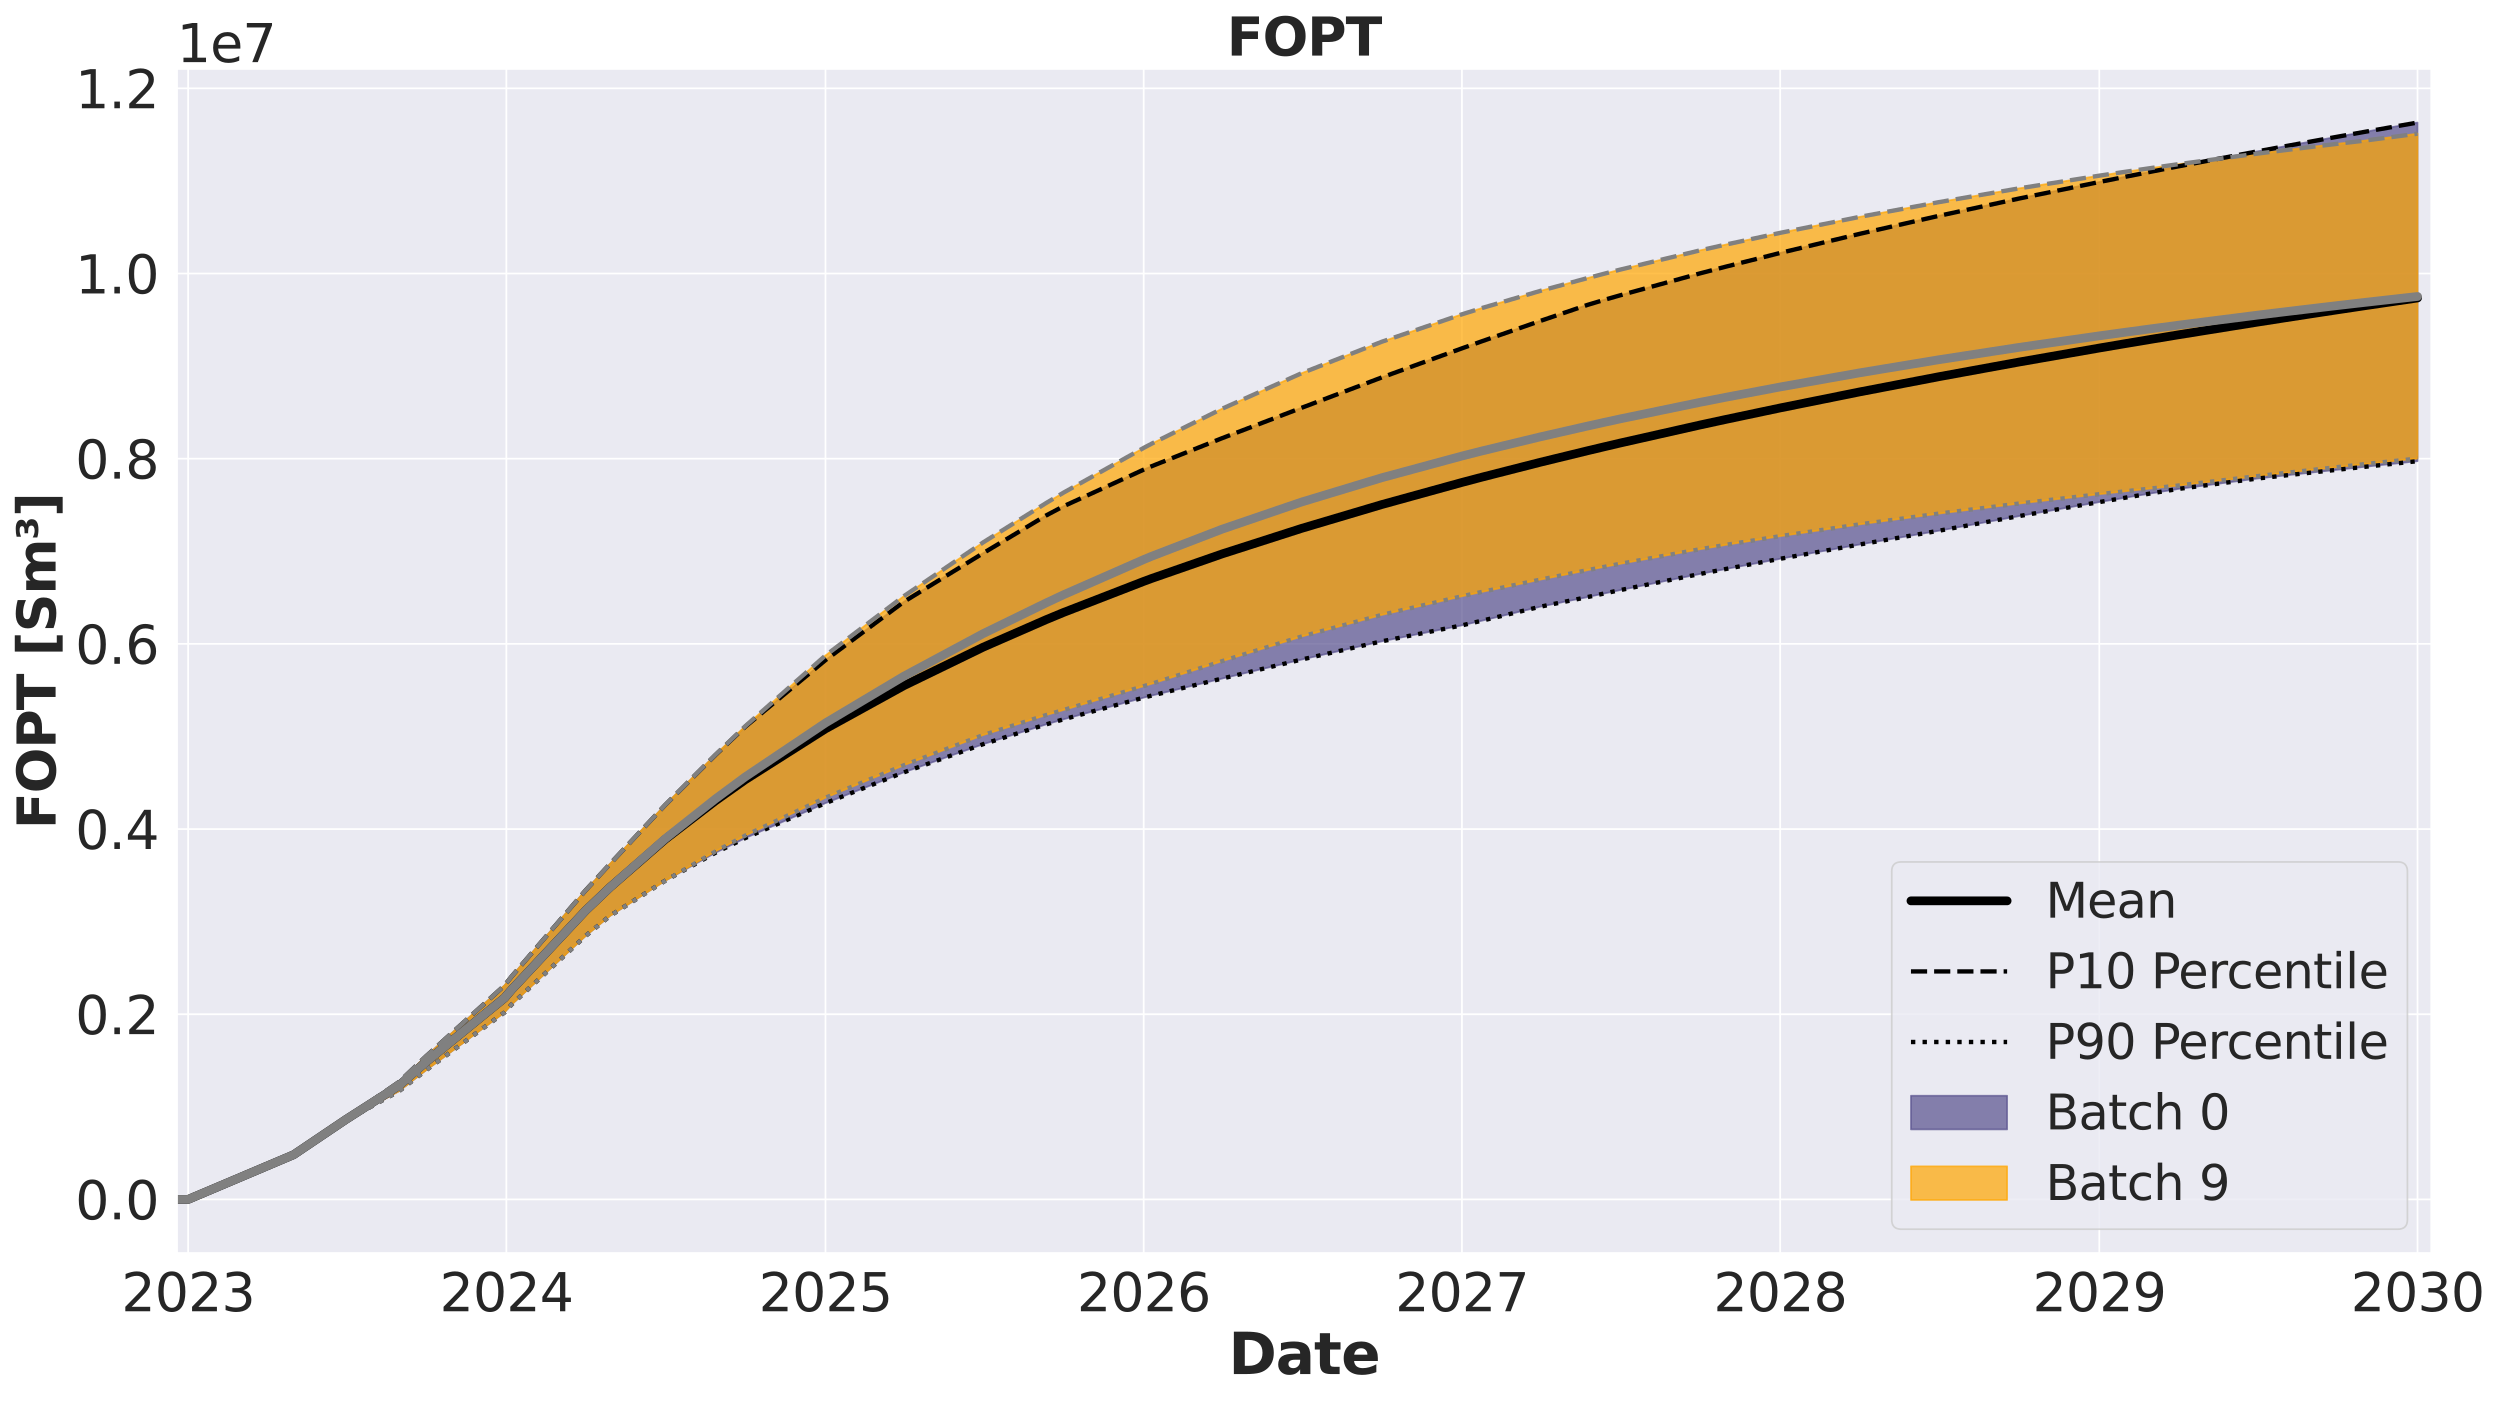
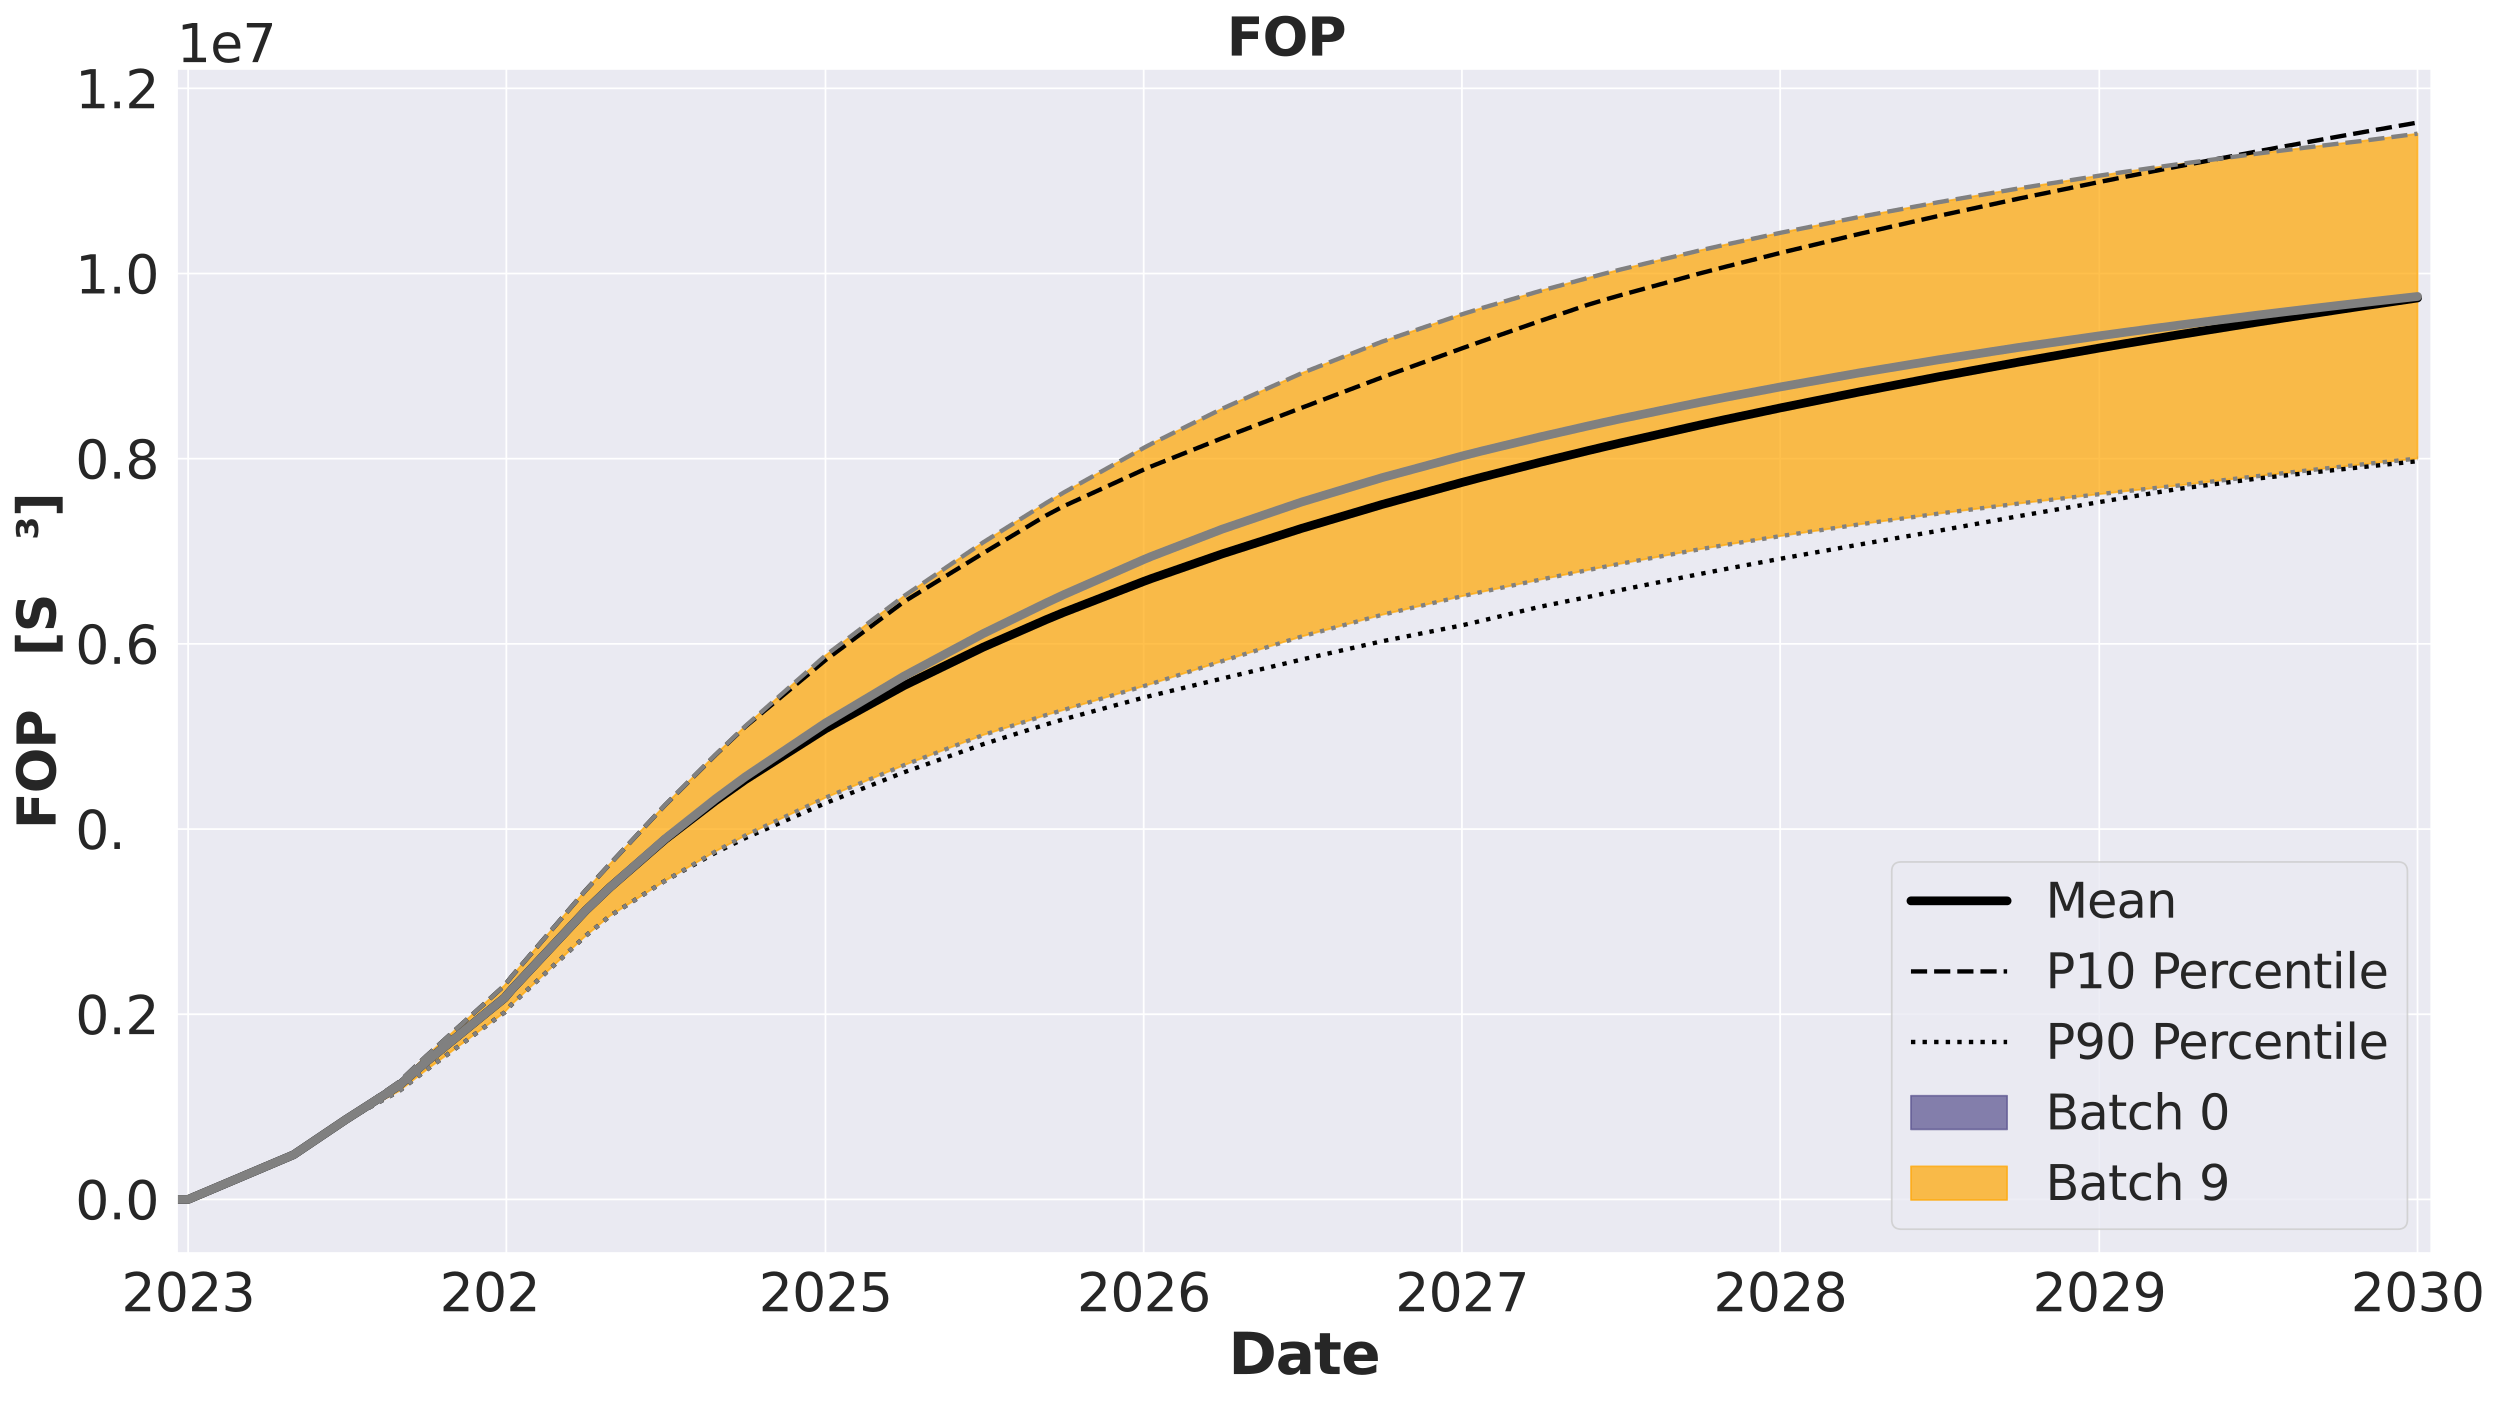
<svg xmlns="http://www.w3.org/2000/svg" xmlns:xlink="http://www.w3.org/1999/xlink" width="1143.905pt" height="641.331pt" viewBox="0 0 1143.905 641.331" version="1.1">
  <defs>
    <style type="text/css">*{stroke-linejoin: round; stroke-linecap: butt}</style>
  </defs>
  <g id="figure_1">
    <g id="patch_1">
-       <path d="M 0 641.331  L 1143.905 641.331  L 1143.905 0  L 0 0  z " style="fill: #ffffff" />
-     </g>
+       </g>
    <g id="axes_1">
      <g id="patch_2">
        <path d="M 80.895 573.44  L 1112.548 573.44  L 1112.548 31.436  L 80.895 31.436  z " style="fill: #eaeaf2" />
      </g>
      <g id="matplotlib.axis_1">
        <g id="xtick_1">
          <g id="line2d_1">
            <path d="M 86.081 573.44  L 86.081 31.436  " clip-path="url(#p0baa331711)" style="fill: none; stroke: #ffffff; stroke-width: 0.8; stroke-linecap: round" />
          </g>
          <g id="text_1">
            <g style="fill: #262626" transform="translate(55.541 599.976) scale(0.24 -0.24)">
              <defs>
                <path id="DejaVuSans-32" d="M 1228 531  L 3431 531  L 3431 0  L 469 0  L 469 531  Q 828 903 1448 1529  Q 2069 2156 2228 2338  Q 2531 2678 2651 2914  Q 2772 3150 2772 3378  Q 2772 3750 2511 3984  Q 2250 4219 1831 4219  Q 1534 4219 1204 4116  Q 875 4013 500 3803  L 500 4441  Q 881 4594 1212 4672  Q 1544 4750 1819 4750  Q 2544 4750 2975 4387  Q 3406 4025 3406 3419  Q 3406 3131 3298 2873  Q 3191 2616 2906 2266  Q 2828 2175 2409 1742  Q 1991 1309 1228 531  z " transform="scale(0.016)" />
                <path id="DejaVuSans-30" d="M 2034 4250  Q 1547 4250 1301 3770  Q 1056 3291 1056 2328  Q 1056 1369 1301 889  Q 1547 409 2034 409  Q 2525 409 2770 889  Q 3016 1369 3016 2328  Q 3016 3291 2770 3770  Q 2525 4250 2034 4250  z M 2034 4750  Q 2819 4750 3233 4129  Q 3647 3509 3647 2328  Q 3647 1150 3233 529  Q 2819 -91 2034 -91  Q 1250 -91 836 529  Q 422 1150 422 2328  Q 422 3509 836 4129  Q 1250 4750 2034 4750  z " transform="scale(0.016)" />
                <path id="DejaVuSans-33" d="M 2597 2516  Q 3050 2419 3304 2112  Q 3559 1806 3559 1356  Q 3559 666 3084 287  Q 2609 -91 1734 -91  Q 1441 -91 1130 -33  Q 819 25 488 141  L 488 750  Q 750 597 1062 519  Q 1375 441 1716 441  Q 2309 441 2620 675  Q 2931 909 2931 1356  Q 2931 1769 2642 2001  Q 2353 2234 1838 2234  L 1294 2234  L 1294 2753  L 1863 2753  Q 2328 2753 2575 2939  Q 2822 3125 2822 3475  Q 2822 3834 2567 4026  Q 2313 4219 1838 4219  Q 1578 4219 1281 4162  Q 984 4106 628 3988  L 628 4550  Q 988 4650 1302 4700  Q 1616 4750 1894 4750  Q 2613 4750 3031 4423  Q 3450 4097 3450 3541  Q 3450 3153 3228 2886  Q 3006 2619 2597 2516  z " transform="scale(0.016)" />
              </defs>
              <use xlink:href="#DejaVuSans-32" />
              <use xlink:href="#DejaVuSans-30" transform="translate(63.623 0)" />
              <use xlink:href="#DejaVuSans-32" transform="translate(127.246 0)" />
              <use xlink:href="#DejaVuSans-33" transform="translate(190.869 0)" />
            </g>
          </g>
        </g>
        <g id="xtick_2">
          <g id="line2d_2">
            <path d="M 231.693 573.44  L 231.693 31.436  " clip-path="url(#p0baa331711)" style="fill: none; stroke: #ffffff; stroke-width: 0.8; stroke-linecap: round" />
          </g>
          <g id="text_2">
            <g style="fill: #262626" transform="translate(201.153 599.976) scale(0.24 -0.24)">
              <defs>
-                 <path id="DejaVuSans-34" d="M 2419 4116  L 825 1625  L 2419 1625  L 2419 4116  z M 2253 4666  L 3047 4666  L 3047 1625  L 3713 1625  L 3713 1100  L 3047 1100  L 3047 0  L 2419 0  L 2419 1100  L 313 1100  L 313 1709  L 2253 4666  z " transform="scale(0.016)" />
-               </defs>
+                 </defs>
              <use xlink:href="#DejaVuSans-32" />
              <use xlink:href="#DejaVuSans-30" transform="translate(63.623 0)" />
              <use xlink:href="#DejaVuSans-32" transform="translate(127.246 0)" />
              <use xlink:href="#DejaVuSans-34" transform="translate(190.869 0)" />
            </g>
          </g>
        </g>
        <g id="xtick_3">
          <g id="line2d_3">
            <path d="M 377.705 573.44  L 377.705 31.436  " clip-path="url(#p0baa331711)" style="fill: none; stroke: #ffffff; stroke-width: 0.8; stroke-linecap: round" />
          </g>
          <g id="text_3">
            <g style="fill: #262626" transform="translate(347.165 599.976) scale(0.24 -0.24)">
              <defs>
                <path id="DejaVuSans-35" d="M 691 4666  L 3169 4666  L 3169 4134  L 1269 4134  L 1269 2991  Q 1406 3038 1543 3061  Q 1681 3084 1819 3084  Q 2600 3084 3056 2656  Q 3513 2228 3513 1497  Q 3513 744 3044 326  Q 2575 -91 1722 -91  Q 1428 -91 1123 -41  Q 819 9 494 109  L 494 744  Q 775 591 1075 516  Q 1375 441 1709 441  Q 2250 441 2565 725  Q 2881 1009 2881 1497  Q 2881 1984 2565 2268  Q 2250 2553 1709 2553  Q 1456 2553 1204 2497  Q 953 2441 691 2322  L 691 4666  z " transform="scale(0.016)" />
              </defs>
              <use xlink:href="#DejaVuSans-32" />
              <use xlink:href="#DejaVuSans-30" transform="translate(63.623 0)" />
              <use xlink:href="#DejaVuSans-32" transform="translate(127.246 0)" />
              <use xlink:href="#DejaVuSans-35" transform="translate(190.869 0)" />
            </g>
          </g>
        </g>
        <g id="xtick_4">
          <g id="line2d_4">
            <path d="M 523.317 573.44  L 523.317 31.436  " clip-path="url(#p0baa331711)" style="fill: none; stroke: #ffffff; stroke-width: 0.8; stroke-linecap: round" />
          </g>
          <g id="text_4">
            <g style="fill: #262626" transform="translate(492.777 599.976) scale(0.24 -0.24)">
              <defs>
                <path id="DejaVuSans-36" d="M 2113 2584  Q 1688 2584 1439 2293  Q 1191 2003 1191 1497  Q 1191 994 1439 701  Q 1688 409 2113 409  Q 2538 409 2786 701  Q 3034 994 3034 1497  Q 3034 2003 2786 2293  Q 2538 2584 2113 2584  z M 3366 4563  L 3366 3988  Q 3128 4100 2886 4159  Q 2644 4219 2406 4219  Q 1781 4219 1451 3797  Q 1122 3375 1075 2522  Q 1259 2794 1537 2939  Q 1816 3084 2150 3084  Q 2853 3084 3261 2657  Q 3669 2231 3669 1497  Q 3669 778 3244 343  Q 2819 -91 2113 -91  Q 1303 -91 875 529  Q 447 1150 447 2328  Q 447 3434 972 4092  Q 1497 4750 2381 4750  Q 2619 4750 2861 4703  Q 3103 4656 3366 4563  z " transform="scale(0.016)" />
              </defs>
              <use xlink:href="#DejaVuSans-32" />
              <use xlink:href="#DejaVuSans-30" transform="translate(63.623 0)" />
              <use xlink:href="#DejaVuSans-32" transform="translate(127.246 0)" />
              <use xlink:href="#DejaVuSans-36" transform="translate(190.869 0)" />
            </g>
          </g>
        </g>
        <g id="xtick_5">
          <g id="line2d_5">
            <path d="M 668.929 573.44  L 668.929 31.436  " clip-path="url(#p0baa331711)" style="fill: none; stroke: #ffffff; stroke-width: 0.8; stroke-linecap: round" />
          </g>
          <g id="text_5">
            <g style="fill: #262626" transform="translate(638.389 599.976) scale(0.24 -0.24)">
              <defs>
                <path id="DejaVuSans-37" d="M 525 4666  L 3525 4666  L 3525 4397  L 1831 0  L 1172 0  L 2766 4134  L 525 4134  L 525 4666  z " transform="scale(0.016)" />
              </defs>
              <use xlink:href="#DejaVuSans-32" />
              <use xlink:href="#DejaVuSans-30" transform="translate(63.623 0)" />
              <use xlink:href="#DejaVuSans-32" transform="translate(127.246 0)" />
              <use xlink:href="#DejaVuSans-37" transform="translate(190.869 0)" />
            </g>
          </g>
        </g>
        <g id="xtick_6">
          <g id="line2d_6">
            <path d="M 814.541 573.44  L 814.541 31.436  " clip-path="url(#p0baa331711)" style="fill: none; stroke: #ffffff; stroke-width: 0.8; stroke-linecap: round" />
          </g>
          <g id="text_6">
            <g style="fill: #262626" transform="translate(784.001 599.976) scale(0.24 -0.24)">
              <defs>
                <path id="DejaVuSans-38" d="M 2034 2216  Q 1584 2216 1326 1975  Q 1069 1734 1069 1313  Q 1069 891 1326 650  Q 1584 409 2034 409  Q 2484 409 2743 651  Q 3003 894 3003 1313  Q 3003 1734 2745 1975  Q 2488 2216 2034 2216  z M 1403 2484  Q 997 2584 770 2862  Q 544 3141 544 3541  Q 544 4100 942 4425  Q 1341 4750 2034 4750  Q 2731 4750 3128 4425  Q 3525 4100 3525 3541  Q 3525 3141 3298 2862  Q 3072 2584 2669 2484  Q 3125 2378 3379 2068  Q 3634 1759 3634 1313  Q 3634 634 3220 271  Q 2806 -91 2034 -91  Q 1263 -91 848 271  Q 434 634 434 1313  Q 434 1759 690 2068  Q 947 2378 1403 2484  z M 1172 3481  Q 1172 3119 1398 2916  Q 1625 2713 2034 2713  Q 2441 2713 2670 2916  Q 2900 3119 2900 3481  Q 2900 3844 2670 4047  Q 2441 4250 2034 4250  Q 1625 4250 1398 4047  Q 1172 3844 1172 3481  z " transform="scale(0.016)" />
              </defs>
              <use xlink:href="#DejaVuSans-32" />
              <use xlink:href="#DejaVuSans-30" transform="translate(63.623 0)" />
              <use xlink:href="#DejaVuSans-32" transform="translate(127.246 0)" />
              <use xlink:href="#DejaVuSans-38" transform="translate(190.869 0)" />
            </g>
          </g>
        </g>
        <g id="xtick_7">
          <g id="line2d_7">
            <path d="M 960.553 573.44  L 960.553 31.436  " clip-path="url(#p0baa331711)" style="fill: none; stroke: #ffffff; stroke-width: 0.8; stroke-linecap: round" />
          </g>
          <g id="text_7">
            <g style="fill: #262626" transform="translate(930.013 599.976) scale(0.24 -0.24)">
              <defs>
                <path id="DejaVuSans-39" d="M 703 97  L 703 672  Q 941 559 1184 500  Q 1428 441 1663 441  Q 2288 441 2617 861  Q 2947 1281 2994 2138  Q 2813 1869 2534 1725  Q 2256 1581 1919 1581  Q 1219 1581 811 2004  Q 403 2428 403 3163  Q 403 3881 828 4315  Q 1253 4750 1959 4750  Q 2769 4750 3195 4129  Q 3622 3509 3622 2328  Q 3622 1225 3098 567  Q 2575 -91 1691 -91  Q 1453 -91 1209 -44  Q 966 3 703 97  z M 1959 2075  Q 2384 2075 2632 2365  Q 2881 2656 2881 3163  Q 2881 3666 2632 3958  Q 2384 4250 1959 4250  Q 1534 4250 1286 3958  Q 1038 3666 1038 3163  Q 1038 2656 1286 2365  Q 1534 2075 1959 2075  z " transform="scale(0.016)" />
              </defs>
              <use xlink:href="#DejaVuSans-32" />
              <use xlink:href="#DejaVuSans-30" transform="translate(63.623 0)" />
              <use xlink:href="#DejaVuSans-32" transform="translate(127.246 0)" />
              <use xlink:href="#DejaVuSans-39" transform="translate(190.869 0)" />
            </g>
          </g>
        </g>
        <g id="xtick_8">
          <g id="line2d_8">
            <path d="M 1106.165 573.44  L 1106.165 31.436  " clip-path="url(#p0baa331711)" style="fill: none; stroke: #ffffff; stroke-width: 0.8; stroke-linecap: round" />
          </g>
          <g id="text_8">
            <g style="fill: #262626" transform="translate(1075.625 599.976) scale(0.24 -0.24)">
              <use xlink:href="#DejaVuSans-32" />
              <use xlink:href="#DejaVuSans-30" transform="translate(63.623 0)" />
              <use xlink:href="#DejaVuSans-33" transform="translate(127.246 0)" />
              <use xlink:href="#DejaVuSans-30" transform="translate(190.869 0)" />
            </g>
          </g>
        </g>
        <g id="text_9">
          <g style="fill: #262626" transform="translate(562.125 628.724) scale(0.26 -0.26)">
            <defs>
              <path id="DejaVuSans-Bold-44" d="M 1791 3756  L 1791 909  L 2222 909  Q 2959 909 3348 1275  Q 3738 1641 3738 2338  Q 3738 3031 3350 3393  Q 2963 3756 2222 3756  L 1791 3756  z M 588 4666  L 1856 4666  Q 2919 4666 3439 4514  Q 3959 4363 4331 4000  Q 4659 3684 4818 3271  Q 4978 2859 4978 2338  Q 4978 1809 4818 1395  Q 4659 981 4331 666  Q 3956 303 3431 151  Q 2906 0 1856 0  L 588 0  L 588 4666  z " transform="scale(0.016)" />
              <path id="DejaVuSans-Bold-61" d="M 2106 1575  Q 1756 1575 1579 1456  Q 1403 1338 1403 1106  Q 1403 894 1545 773  Q 1688 653 1941 653  Q 2256 653 2472 879  Q 2688 1106 2688 1447  L 2688 1575  L 2106 1575  z M 3816 1997  L 3816 0  L 2688 0  L 2688 519  Q 2463 200 2181 54  Q 1900 -91 1497 -91  Q 953 -91 614 226  Q 275 544 275 1050  Q 275 1666 698 1953  Q 1122 2241 2028 2241  L 2688 2241  L 2688 2328  Q 2688 2594 2478 2717  Q 2269 2841 1825 2841  Q 1466 2841 1156 2769  Q 847 2697 581 2553  L 581 3406  Q 941 3494 1303 3539  Q 1666 3584 2028 3584  Q 2975 3584 3395 3211  Q 3816 2838 3816 1997  z " transform="scale(0.016)" />
              <path id="DejaVuSans-Bold-74" d="M 1759 4494  L 1759 3500  L 2913 3500  L 2913 2700  L 1759 2700  L 1759 1216  Q 1759 972 1856 886  Q 1953 800 2241 800  L 2816 800  L 2816 0  L 1856 0  Q 1194 0 917 276  Q 641 553 641 1216  L 641 2700  L 84 2700  L 84 3500  L 641 3500  L 641 4494  L 1759 4494  z " transform="scale(0.016)" />
              <path id="DejaVuSans-Bold-65" d="M 4031 1759  L 4031 1441  L 1416 1441  Q 1456 1047 1700 850  Q 1944 653 2381 653  Q 2734 653 3104 758  Q 3475 863 3866 1075  L 3866 213  Q 3469 63 3072 -14  Q 2675 -91 2278 -91  Q 1328 -91 801 392  Q 275 875 275 1747  Q 275 2603 792 3093  Q 1309 3584 2216 3584  Q 3041 3584 3536 3087  Q 4031 2591 4031 1759  z M 2881 2131  Q 2881 2450 2695 2645  Q 2509 2841 2209 2841  Q 1884 2841 1681 2658  Q 1478 2475 1428 2131  L 2881 2131  z " transform="scale(0.016)" />
            </defs>
            <use xlink:href="#DejaVuSans-Bold-44" />
            <use xlink:href="#DejaVuSans-Bold-61" transform="translate(83.008 0)" />
            <use xlink:href="#DejaVuSans-Bold-74" transform="translate(150.488 0)" />
            <use xlink:href="#DejaVuSans-Bold-65" transform="translate(198.291 0)" />
          </g>
        </g>
      </g>
      <g id="matplotlib.axis_2">
        <g id="ytick_1">
          <g id="line2d_9">
            <path d="M 80.895 548.804  L 1112.548 548.804  " clip-path="url(#p0baa331711)" style="fill: none; stroke: #ffffff; stroke-width: 0.8; stroke-linecap: round" />
          </g>
          <g id="text_10">
            <g style="fill: #262626" transform="translate(34.428 557.922) scale(0.24 -0.24)">
              <defs>
                <path id="DejaVuSans-2e" d="M 684 794  L 1344 794  L 1344 0  L 684 0  L 684 794  z " transform="scale(0.016)" />
              </defs>
              <use xlink:href="#DejaVuSans-30" />
              <use xlink:href="#DejaVuSans-2e" transform="translate(63.623 0)" />
              <use xlink:href="#DejaVuSans-30" transform="translate(95.41 0)" />
            </g>
          </g>
        </g>
        <g id="ytick_2">
          <g id="line2d_10">
            <path d="M 80.895 464.073  L 1112.548 464.073  " clip-path="url(#p0baa331711)" style="fill: none; stroke: #ffffff; stroke-width: 0.8; stroke-linecap: round" />
          </g>
          <g id="text_11">
            <g style="fill: #262626" transform="translate(34.428 473.191) scale(0.24 -0.24)">
              <use xlink:href="#DejaVuSans-30" />
              <use xlink:href="#DejaVuSans-2e" transform="translate(63.623 0)" />
              <use xlink:href="#DejaVuSans-32" transform="translate(95.41 0)" />
            </g>
          </g>
        </g>
        <g id="ytick_3">
          <g id="line2d_11">
            <path d="M 80.895 379.342  L 1112.548 379.342  " clip-path="url(#p0baa331711)" style="fill: none; stroke: #ffffff; stroke-width: 0.8; stroke-linecap: round" />
          </g>
          <g id="text_12">
            <g style="fill: #262626" transform="translate(34.428 388.46) scale(0.24 -0.24)">
              <use xlink:href="#DejaVuSans-30" />
              <use xlink:href="#DejaVuSans-2e" transform="translate(63.623 0)" />
              <use xlink:href="#DejaVuSans-34" transform="translate(95.41 0)" />
            </g>
          </g>
        </g>
        <g id="ytick_4">
          <g id="line2d_12">
            <path d="M 80.895 294.61  L 1112.548 294.61  " clip-path="url(#p0baa331711)" style="fill: none; stroke: #ffffff; stroke-width: 0.8; stroke-linecap: round" />
          </g>
          <g id="text_13">
            <g style="fill: #262626" transform="translate(34.428 303.729) scale(0.24 -0.24)">
              <use xlink:href="#DejaVuSans-30" />
              <use xlink:href="#DejaVuSans-2e" transform="translate(63.623 0)" />
              <use xlink:href="#DejaVuSans-36" transform="translate(95.41 0)" />
            </g>
          </g>
        </g>
        <g id="ytick_5">
          <g id="line2d_13">
            <path d="M 80.895 209.879  L 1112.548 209.879  " clip-path="url(#p0baa331711)" style="fill: none; stroke: #ffffff; stroke-width: 0.8; stroke-linecap: round" />
          </g>
          <g id="text_14">
            <g style="fill: #262626" transform="translate(34.428 218.997) scale(0.24 -0.24)">
              <use xlink:href="#DejaVuSans-30" />
              <use xlink:href="#DejaVuSans-2e" transform="translate(63.623 0)" />
              <use xlink:href="#DejaVuSans-38" transform="translate(95.41 0)" />
            </g>
          </g>
        </g>
        <g id="ytick_6">
          <g id="line2d_14">
            <path d="M 80.895 125.148  L 1112.548 125.148  " clip-path="url(#p0baa331711)" style="fill: none; stroke: #ffffff; stroke-width: 0.8; stroke-linecap: round" />
          </g>
          <g id="text_15">
            <g style="fill: #262626" transform="translate(34.428 134.266) scale(0.24 -0.24)">
              <defs>
                <path id="DejaVuSans-31" d="M 794 531  L 1825 531  L 1825 4091  L 703 3866  L 703 4441  L 1819 4666  L 2450 4666  L 2450 531  L 3481 531  L 3481 0  L 794 0  L 794 531  z " transform="scale(0.016)" />
              </defs>
              <use xlink:href="#DejaVuSans-31" />
              <use xlink:href="#DejaVuSans-2e" transform="translate(63.623 0)" />
              <use xlink:href="#DejaVuSans-30" transform="translate(95.41 0)" />
            </g>
          </g>
        </g>
        <g id="ytick_7">
          <g id="line2d_15">
            <path d="M 80.895 40.417  L 1112.548 40.417  " clip-path="url(#p0baa331711)" style="fill: none; stroke: #ffffff; stroke-width: 0.8; stroke-linecap: round" />
          </g>
          <g id="text_16">
            <g style="fill: #262626" transform="translate(34.428 49.535) scale(0.24 -0.24)">
              <use xlink:href="#DejaVuSans-31" />
              <use xlink:href="#DejaVuSans-2e" transform="translate(63.623 0)" />
              <use xlink:href="#DejaVuSans-32" transform="translate(95.41 0)" />
            </g>
          </g>
        </g>
        <g id="text_17">
          <g style="fill: #262626" transform="translate(25.436 379.368) rotate(-90) scale(0.24 -0.24)">
            <defs>
              <path id="DejaVuSans-Bold-46" d="M 588 4666  L 3834 4666  L 3834 3756  L 1791 3756  L 1791 2888  L 3713 2888  L 3713 1978  L 1791 1978  L 1791 0  L 588 0  L 588 4666  z " transform="scale(0.016)" />
              <path id="DejaVuSans-Bold-4f" d="M 2719 3878  Q 2169 3878 1866 3472  Q 1563 3066 1563 2328  Q 1563 1594 1866 1187  Q 2169 781 2719 781  Q 3272 781 3575 1187  Q 3878 1594 3878 2328  Q 3878 3066 3575 3472  Q 3272 3878 2719 3878  z M 2719 4750  Q 3844 4750 4481 4106  Q 5119 3463 5119 2328  Q 5119 1197 4481 553  Q 3844 -91 2719 -91  Q 1597 -91 958 553  Q 319 1197 319 2328  Q 319 3463 958 4106  Q 1597 4750 2719 4750  z " transform="scale(0.016)" />
              <path id="DejaVuSans-Bold-50" d="M 588 4666  L 2584 4666  Q 3475 4666 3951 4270  Q 4428 3875 4428 3144  Q 4428 2409 3951 2014  Q 3475 1619 2584 1619  L 1791 1619  L 1791 0  L 588 0  L 588 4666  z M 1791 3794  L 1791 2491  L 2456 2491  Q 2806 2491 2997 2661  Q 3188 2831 3188 3144  Q 3188 3456 2997 3625  Q 2806 3794 2456 3794  L 1791 3794  z " transform="scale(0.016)" />
-               <path id="DejaVuSans-Bold-54" d="M 31 4666  L 4331 4666  L 4331 3756  L 2784 3756  L 2784 0  L 1581 0  L 1581 3756  L 31 3756  L 31 4666  z " transform="scale(0.016)" />
              <path id="DejaVuSans-Bold-20" transform="scale(0.016)" />
              <path id="DejaVuSans-Bold-5b" d="M 550 4863  L 2491 4863  L 2491 4159  L 1613 4159  L 1613 -141  L 2491 -141  L 2491 -844  L 550 -844  L 550 4863  z " transform="scale(0.016)" />
              <path id="DejaVuSans-Bold-53" d="M 3834 4519  L 3834 3531  Q 3450 3703 3084 3790  Q 2719 3878 2394 3878  Q 1963 3878 1756 3759  Q 1550 3641 1550 3391  Q 1550 3203 1689 3098  Q 1828 2994 2194 2919  L 2706 2816  Q 3484 2659 3812 2340  Q 4141 2022 4141 1434  Q 4141 663 3683 286  Q 3225 -91 2284 -91  Q 1841 -91 1394 -6  Q 947 78 500 244  L 500 1259  Q 947 1022 1364 901  Q 1781 781 2169 781  Q 2563 781 2772 912  Q 2981 1044 2981 1288  Q 2981 1506 2839 1625  Q 2697 1744 2272 1838  L 1806 1941  Q 1106 2091 782 2419  Q 459 2747 459 3303  Q 459 4000 909 4375  Q 1359 4750 2203 4750  Q 2588 4750 2994 4692  Q 3400 4634 3834 4519  z " transform="scale(0.016)" />
-               <path id="DejaVuSans-Bold-6d" d="M 3781 2919  Q 3994 3244 4286 3414  Q 4578 3584 4928 3584  Q 5531 3584 5847 3212  Q 6163 2841 6163 2131  L 6163 0  L 5038 0  L 5038 1825  Q 5041 1866 5042 1909  Q 5044 1953 5044 2034  Q 5044 2406 4934 2573  Q 4825 2741 4581 2741  Q 4263 2741 4089 2478  Q 3916 2216 3909 1719  L 3909 0  L 2784 0  L 2784 1825  Q 2784 2406 2684 2573  Q 2584 2741 2328 2741  Q 2006 2741 1831 2477  Q 1656 2213 1656 1722  L 1656 0  L 531 0  L 531 3500  L 1656 3500  L 1656 2988  Q 1863 3284 2130 3434  Q 2397 3584 2719 3584  Q 3081 3584 3359 3409  Q 3638 3234 3781 2919  z " transform="scale(0.016)" />
              <path id="DejaVuSans-Bold-b3" d="M 1850 3500  Q 2138 3444 2297 3272  Q 2456 3100 2456 2847  Q 2456 2444 2147 2242  Q 1838 2041 1209 2041  Q 956 2041 725 2077  Q 494 2113 281 2181  L 281 2725  Q 488 2613 688 2555  Q 888 2497 1075 2497  Q 1372 2497 1534 2597  Q 1697 2697 1697 2881  Q 1697 3081 1530 3176  Q 1363 3272 1006 3272  L 775 3272  L 775 3700  L 1038 3700  Q 1344 3700 1484 3773  Q 1625 3847 1625 4006  Q 1625 4147 1503 4217  Q 1381 4288 1131 4288  Q 969 4288 776 4247  Q 584 4206 366 4122  L 366 4641  Q 569 4694 805 4722  Q 1041 4750 1313 4750  Q 1834 4750 2111 4575  Q 2388 4400 2388 4072  Q 2388 3856 2247 3706  Q 2106 3556 1850 3500  z " transform="scale(0.016)" />
              <path id="DejaVuSans-Bold-5d" d="M 2375 -844  L 434 -844  L 434 -141  L 1313 -141  L 1313 4159  L 434 4159  L 434 4863  L 2375 4863  L 2375 -844  z " transform="scale(0.016)" />
            </defs>
            <use xlink:href="#DejaVuSans-Bold-46" />
            <use xlink:href="#DejaVuSans-Bold-4f" transform="translate(68.311 0)" />
            <use xlink:href="#DejaVuSans-Bold-50" transform="translate(153.32 0)" />
            <use xlink:href="#DejaVuSans-Bold-54" transform="translate(226.611 0)" />
            <use xlink:href="#DejaVuSans-Bold-20" transform="translate(294.824 0)" />
            <use xlink:href="#DejaVuSans-Bold-5b" transform="translate(329.639 0)" />
            <use xlink:href="#DejaVuSans-Bold-53" transform="translate(375.342 0)" />
            <use xlink:href="#DejaVuSans-Bold-6d" transform="translate(447.363 0)" />
            <use xlink:href="#DejaVuSans-Bold-b3" transform="translate(551.562 0)" />
            <use xlink:href="#DejaVuSans-Bold-5d" transform="translate(595.361 0)" />
          </g>
        </g>
        <g id="text_18">
          <g style="fill: #262626" transform="translate(80.895 28.436) scale(0.24 -0.24)">
            <defs>
              <path id="DejaVuSans-65" d="M 3597 1894  L 3597 1613  L 953 1613  Q 991 1019 1311 708  Q 1631 397 2203 397  Q 2534 397 2845 478  Q 3156 559 3463 722  L 3463 178  Q 3153 47 2828 -22  Q 2503 -91 2169 -91  Q 1331 -91 842 396  Q 353 884 353 1716  Q 353 2575 817 3079  Q 1281 3584 2069 3584  Q 2775 3584 3186 3129  Q 3597 2675 3597 1894  z M 3022 2063  Q 3016 2534 2758 2815  Q 2500 3097 2075 3097  Q 1594 3097 1305 2825  Q 1016 2553 972 2059  L 3022 2063  z " transform="scale(0.016)" />
            </defs>
            <use xlink:href="#DejaVuSans-31" />
            <use xlink:href="#DejaVuSans-65" transform="translate(63.623 0)" />
            <use xlink:href="#DejaVuSans-37" transform="translate(125.146 0)" />
          </g>
        </g>
      </g>
      <g id="FillBetweenPolyCollection_1">
-         <path d="M -641.98 548.804  L -641.98 548.804  L -640.783 548.804  L -637.193 548.804  L -626.422 548.804  L -614.453 548.804  L -602.485 548.804  L -590.517 548.804  L -578.549 548.804  L -566.581 548.804  L -554.613 548.804  L -542.645 548.804  L -530.676 548.804  L -518.708 548.804  L -506.74 548.804  L -494.772 548.804  L -482.804 548.804  L -470.836 548.804  L -458.868 548.804  L -446.9 548.804  L -434.931 548.804  L -422.963 548.804  L -410.995 548.804  L -399.027 548.804  L -387.059 548.804  L -375.091 548.804  L -363.123 548.804  L -351.155 548.804  L -339.186 548.804  L -327.218 548.804  L -315.25 548.804  L -303.282 548.804  L -291.314 548.804  L -279.346 548.804  L -267.378 548.804  L -255.409 548.804  L -243.441 548.804  L -231.473 548.804  L -219.505 548.804  L -207.537 548.804  L -195.569 548.804  L -183.601 548.804  L -171.633 548.804  L -159.664 548.804  L -147.696 548.804  L -135.728 548.804  L -123.76 548.804  L -111.792 548.804  L -99.824 548.804  L -87.856 548.804  L -75.888 548.804  L -63.919 548.804  L -51.951 548.804  L -39.983 548.804  L -28.015 548.804  L -16.047 548.804  L -4.079 548.804  L 7.889 548.804  L 19.858 548.804  L 31.826 548.804  L 43.794 548.804  L 55.762 548.804  L 67.73 548.804  L 79.698 548.804  L 86.081 548.804  L 121.986 533.644  L 128.169 531.033  L 134.353 528.42  L 158.289 512.672  L 182.624 499.225  L 188.808 494.416  L 194.991 489.643  L 230.896 463.215  L 231.693 462.295  L 234.087 459.65  L 267.997 428.201  L 279.167 419.039  L 304.3 403.02  L 327.438 390.148  L 341.002 383.467  L 377.705 367.489  L 413.609 353.373  L 449.912 340.493  L 478.636 331.472  L 486.615 329.133  L 523.317 319.206  L 526.907 318.287  L 559.221 310.474  L 595.525 301.792  L 632.227 293.449  L 668.929 286.141  L 678.105 284  L 704.834 277.588  L 726.376 273.202  L 733.757 271.614  L 741.137 270.049  L 777.839 262.624  L 789.807 260.321  L 814.541 255.677  L 850.845 249.154  L 887.148 242.843  L 923.85 236.142  L 960.553 229.738  L 972.521 227.713  L 984.489 225.719  L 996.457 223.755  L 1032.76 218.979  L 1044.728 217.649  L 1056.697 216.335  L 1063.08 215.638  L 1069.463 214.947  L 1081.431 213.663  L 1106.165 211.016  L 1106.165 56.073  L 1106.165 56.073  L 1081.431 60.428  L 1069.463 62.568  L 1063.08 63.721  L 1056.697 64.881  L 1044.728 67.069  L 1032.76 69.281  L 996.457 76.168  L 984.489 78.508  L 972.521 80.876  L 960.553 83.275  L 923.85 90.846  L 887.148 98.764  L 850.845 107.014  L 814.541 115.737  L 789.807 121.98  L 777.839 125.092  L 741.137 135.173  L 733.757 137.284  L 726.376 139.514  L 704.834 146.828  L 678.105 156.138  L 668.929 159.392  L 632.227 172.706  L 595.525 186.612  L 559.221 200.482  L 526.907 213.347  L 523.317 214.881  L 486.615 231.65  L 478.636 235.869  L 449.912 253.071  L 413.609 275.335  L 377.705 302.05  L 341.002 332.528  L 327.438 345.385  L 304.3 368.398  L 279.167 395.23  L 267.997 407.328  L 234.087 446.802  L 231.693 449.828  L 230.896 450.855  L 194.991 483.27  L 188.808 489.144  L 182.624 495.033  L 158.289 511.802  L 134.353 528.309  L 128.169 530.934  L 121.986 533.559  L 86.081 548.804  L 79.698 548.804  L 67.73 548.804  L 55.762 548.804  L 43.794 548.804  L 31.826 548.804  L 19.858 548.804  L 7.889 548.804  L -4.079 548.804  L -16.047 548.804  L -28.015 548.804  L -39.983 548.804  L -51.951 548.804  L -63.919 548.804  L -75.888 548.804  L -87.856 548.804  L -99.824 548.804  L -111.792 548.804  L -123.76 548.804  L -135.728 548.804  L -147.696 548.804  L -159.664 548.804  L -171.633 548.804  L -183.601 548.804  L -195.569 548.804  L -207.537 548.804  L -219.505 548.804  L -231.473 548.804  L -243.441 548.804  L -255.409 548.804  L -267.378 548.804  L -279.346 548.804  L -291.314 548.804  L -303.282 548.804  L -315.25 548.804  L -327.218 548.804  L -339.186 548.804  L -351.155 548.804  L -363.123 548.804  L -375.091 548.804  L -387.059 548.804  L -399.027 548.804  L -410.995 548.804  L -422.963 548.804  L -434.931 548.804  L -446.9 548.804  L -458.868 548.804  L -470.836 548.804  L -482.804 548.804  L -494.772 548.804  L -506.74 548.804  L -518.708 548.804  L -530.676 548.804  L -542.645 548.804  L -554.613 548.804  L -566.581 548.804  L -578.549 548.804  L -590.517 548.804  L -602.485 548.804  L -614.453 548.804  L -626.422 548.804  L -637.193 548.804  L -640.783 548.804  L -641.98 548.804  z " clip-path="url(#p0baa331711)" style="fill: #58508d; fill-opacity: 0.7; stroke: #58508d; stroke-opacity: 0.7; stroke-width: 0.8" />
-       </g>
+         </g>
      <g id="FillBetweenPolyCollection_2">
        <path d="M -641.98 548.804  L -641.98 548.804  L -640.783 548.804  L -637.193 548.804  L -626.422 548.804  L -614.453 548.804  L -602.485 548.804  L -590.517 548.804  L -578.549 548.804  L -566.581 548.804  L -554.613 548.804  L -542.645 548.804  L -530.676 548.804  L -518.708 548.804  L -506.74 548.804  L -494.772 548.804  L -482.804 548.804  L -470.836 548.804  L -458.868 548.804  L -446.9 548.804  L -434.931 548.804  L -422.963 548.804  L -410.995 548.804  L -399.027 548.804  L -387.059 548.804  L -375.091 548.804  L -363.123 548.804  L -351.155 548.804  L -339.186 548.804  L -327.218 548.804  L -315.25 548.804  L -303.282 548.804  L -291.314 548.804  L -279.346 548.804  L -267.378 548.804  L -255.409 548.804  L -243.441 548.804  L -231.473 548.804  L -219.505 548.804  L -207.537 548.804  L -195.569 548.804  L -183.601 548.804  L -171.633 548.804  L -159.664 548.804  L -147.696 548.804  L -135.728 548.804  L -123.76 548.804  L -111.792 548.804  L -99.824 548.804  L -87.856 548.804  L -75.888 548.804  L -63.919 548.804  L -51.951 548.804  L -39.983 548.804  L -28.015 548.804  L -16.047 548.804  L -4.079 548.804  L 7.889 548.804  L 19.858 548.804  L 31.826 548.804  L 43.794 548.804  L 55.762 548.804  L 67.73 548.804  L 79.698 548.804  L 86.081 548.804  L 121.986 533.644  L 128.169 531.033  L 134.353 528.42  L 158.289 512.672  L 182.624 499.225  L 188.808 494.416  L 194.991 489.643  L 230.896 463.215  L 231.693 462.295  L 234.087 459.65  L 267.997 428.201  L 279.167 419.039  L 304.3 403.063  L 327.438 389.541  L 341.002 382.317  L 377.705 365  L 413.609 350.135  L 449.912 336.309  L 478.636 327.191  L 486.615 324.873  L 523.317 313.948  L 526.907 312.891  L 559.221 302.512  L 595.525 291.257  L 632.227 281.357  L 668.929 272.82  L 678.105 270.821  L 704.834 265.205  L 726.376 260.88  L 733.757 259.429  L 741.137 258  L 777.839 251.308  L 789.807 249.293  L 814.541 245.319  L 850.845 239.934  L 887.148 234.999  L 923.85 230.399  L 960.553 226.12  L 972.521 224.786  L 984.489 223.479  L 996.457 222.196  L 1032.76 217.881  L 1044.728 216.514  L 1056.697 215.17  L 1063.08 214.452  L 1069.463 213.741  L 1081.431 212.433  L 1106.165 209.794  L 1106.165 61.175  L 1106.165 61.175  L 1081.431 64.409  L 1069.463 65.8  L 1063.08 66.561  L 1056.697 67.333  L 1044.728 68.801  L 1032.76 70.31  L 996.457 75.162  L 984.489 76.851  L 972.521 78.589  L 960.553 80.377  L 923.85 86.186  L 887.148 92.487  L 850.845 99.243  L 814.541 106.546  L 789.807 111.878  L 777.839 114.566  L 741.137 123.411  L 733.757 125.307  L 726.376 127.24  L 704.834 133.086  L 678.105 140.94  L 668.929 143.818  L 632.227 156.376  L 595.525 170.784  L 559.221 186.999  L 526.907 203.031  L 523.317 204.935  L 486.615 225.418  L 478.636 230.187  L 449.912 248.134  L 413.609 272.736  L 377.705 299.911  L 341.002 332.265  L 327.438 345.25  L 304.3 368.347  L 279.167 395.23  L 267.997 407.328  L 234.087 446.802  L 231.693 449.828  L 230.896 450.855  L 194.991 483.27  L 188.808 489.144  L 182.624 495.033  L 158.289 511.802  L 134.353 528.309  L 128.169 530.934  L 121.986 533.559  L 86.081 548.804  L 79.698 548.804  L 67.73 548.804  L 55.762 548.804  L 43.794 548.804  L 31.826 548.804  L 19.858 548.804  L 7.889 548.804  L -4.079 548.804  L -16.047 548.804  L -28.015 548.804  L -39.983 548.804  L -51.951 548.804  L -63.919 548.804  L -75.888 548.804  L -87.856 548.804  L -99.824 548.804  L -111.792 548.804  L -123.76 548.804  L -135.728 548.804  L -147.696 548.804  L -159.664 548.804  L -171.633 548.804  L -183.601 548.804  L -195.569 548.804  L -207.537 548.804  L -219.505 548.804  L -231.473 548.804  L -243.441 548.804  L -255.409 548.804  L -267.378 548.804  L -279.346 548.804  L -291.314 548.804  L -303.282 548.804  L -315.25 548.804  L -327.218 548.804  L -339.186 548.804  L -351.155 548.804  L -363.123 548.804  L -375.091 548.804  L -387.059 548.804  L -399.027 548.804  L -410.995 548.804  L -422.963 548.804  L -434.931 548.804  L -446.9 548.804  L -458.868 548.804  L -470.836 548.804  L -482.804 548.804  L -494.772 548.804  L -506.74 548.804  L -518.708 548.804  L -530.676 548.804  L -542.645 548.804  L -554.613 548.804  L -566.581 548.804  L -578.549 548.804  L -590.517 548.804  L -602.485 548.804  L -614.453 548.804  L -626.422 548.804  L -637.193 548.804  L -640.783 548.804  L -641.98 548.804  z " clip-path="url(#p0baa331711)" style="fill: #ffa600; fill-opacity: 0.7; stroke: #ffa600; stroke-opacity: 0.7; stroke-width: 0.8" />
      </g>
      <g id="line2d_16">
        <path d="M -1 548.804  L 7.889 548.804  L 19.858 548.804  L 31.826 548.804  L 43.794 548.804  L 55.762 548.804  L 67.73 548.804  L 79.698 548.804  L 86.081 548.804  L 121.986 533.592  L 128.169 530.973  L 134.353 528.353  L 158.289 512.222  L 182.624 496.653  L 188.808 491.216  L 194.991 485.843  L 230.896 456.591  L 231.693 455.641  L 234.087 452.83  L 267.997 416.582  L 279.167 405.953  L 304.3 384.104  L 327.438 366.376  L 341.002 356.778  L 377.705 333.49  L 413.609 313.72  L 449.912 296.097  L 478.636 283.548  L 486.615 280.242  L 523.317 266.021  L 526.907 264.697  L 559.221 253.44  L 595.525 241.777  L 632.227 230.872  L 668.929 220.741  L 678.105 218.318  L 704.834 211.497  L 726.376 206.248  L 733.757 204.491  L 741.137 202.757  L 777.839 194.47  L 789.807 191.877  L 814.541 186.655  L 850.845 179.329  L 887.148 172.364  L 923.85 165.653  L 960.553 159.242  L 972.521 157.215  L 984.489 155.216  L 996.457 153.245  L 1032.76 147.422  L 1044.728 145.557  L 1056.697 143.716  L 1063.08 142.741  L 1069.463 141.772  L 1081.431 139.98  L 1106.165 136.343  " clip-path="url(#p0baa331711)" style="fill: none; stroke: #000000; stroke-width: 4; stroke-linecap: round" />
      </g>
      <g id="line2d_17">
        <path d="M -1 548.804  L 7.889 548.804  L 19.858 548.804  L 31.826 548.804  L 43.794 548.804  L 55.762 548.804  L 67.73 548.804  L 79.698 548.804  L 86.081 548.804  L 121.986 533.559  L 128.169 530.934  L 134.353 528.309  L 158.289 511.802  L 182.624 495.033  L 188.808 489.144  L 194.991 483.27  L 230.896 450.855  L 231.693 449.828  L 234.087 446.802  L 267.997 407.328  L 279.167 395.23  L 304.3 368.398  L 327.438 345.385  L 341.002 332.528  L 377.705 302.05  L 413.609 275.335  L 449.912 253.071  L 478.636 235.869  L 486.615 231.65  L 523.317 214.881  L 526.907 213.347  L 559.221 200.482  L 595.525 186.612  L 632.227 172.706  L 668.929 159.392  L 678.105 156.138  L 704.834 146.828  L 726.376 139.514  L 733.757 137.284  L 741.137 135.173  L 777.839 125.092  L 789.807 121.98  L 814.541 115.737  L 850.845 107.014  L 887.148 98.764  L 923.85 90.846  L 960.553 83.275  L 972.521 80.876  L 984.489 78.508  L 996.457 76.168  L 1032.76 69.281  L 1044.728 67.069  L 1056.697 64.881  L 1063.08 63.721  L 1069.463 62.568  L 1081.431 60.428  L 1106.165 56.073  " clip-path="url(#p0baa331711)" style="fill: none; stroke-dasharray: 7.4,3.2; stroke-dashoffset: 0; stroke: #000000; stroke-width: 2" />
      </g>
      <g id="line2d_18">
        <path d="M -1 548.804  L 7.889 548.804  L 19.858 548.804  L 31.826 548.804  L 43.794 548.804  L 55.762 548.804  L 67.73 548.804  L 79.698 548.804  L 86.081 548.804  L 121.986 533.644  L 128.169 531.033  L 134.353 528.42  L 158.289 512.672  L 182.624 499.225  L 188.808 494.416  L 194.991 489.643  L 230.896 463.215  L 231.693 462.295  L 234.087 459.65  L 267.997 428.201  L 279.167 419.039  L 304.3 403.02  L 327.438 390.148  L 341.002 383.467  L 377.705 367.489  L 413.609 353.373  L 449.912 340.493  L 478.636 331.472  L 486.615 329.133  L 523.317 319.206  L 526.907 318.287  L 559.221 310.474  L 595.525 301.792  L 632.227 293.449  L 668.929 286.141  L 678.105 284  L 704.834 277.588  L 726.376 273.202  L 733.757 271.614  L 741.137 270.049  L 777.839 262.624  L 789.807 260.321  L 814.541 255.677  L 850.845 249.154  L 887.148 242.843  L 923.85 236.142  L 960.553 229.738  L 972.521 227.713  L 984.489 225.719  L 996.457 223.755  L 1032.76 218.979  L 1044.728 217.649  L 1056.697 216.335  L 1063.08 215.638  L 1069.463 214.947  L 1081.431 213.663  L 1106.165 211.016  " clip-path="url(#p0baa331711)" style="fill: none; stroke-dasharray: 2,3.3; stroke-dashoffset: 0; stroke: #000000; stroke-width: 2" />
      </g>
      <g id="line2d_19">
        <path d="M -1 548.804  L 7.889 548.804  L 19.858 548.804  L 31.826 548.804  L 43.794 548.804  L 55.762 548.804  L 67.73 548.804  L 79.698 548.804  L 86.081 548.804  L 121.986 533.592  L 128.169 530.973  L 134.353 528.353  L 158.289 512.222  L 182.624 496.653  L 188.808 491.216  L 194.991 485.843  L 230.896 456.591  L 231.693 455.641  L 234.087 452.83  L 267.997 416.582  L 279.167 405.953  L 304.3 383.82  L 327.438 365.482  L 341.002 355.453  L 377.705 330.789  L 413.609 309.374  L 449.912 289.9  L 478.636 275.888  L 486.615 272.146  L 523.317 256.032  L 526.907 254.543  L 559.221 242.115  L 595.525 229.713  L 632.227 218.594  L 668.929 208.658  L 678.105 206.331  L 704.834 199.869  L 726.376 194.953  L 733.757 193.315  L 741.137 191.704  L 777.839 184.095  L 789.807 181.745  L 814.541 177.058  L 850.845 170.601  L 887.148 164.598  L 923.85 158.943  L 960.553 153.664  L 972.521 152.019  L 984.489 150.407  L 996.457 148.827  L 1032.76 144.215  L 1044.728 142.756  L 1056.697 141.323  L 1063.08 140.566  L 1069.463 139.816  L 1081.431 138.436  L 1106.165 135.651  " clip-path="url(#p0baa331711)" style="fill: none; stroke: #808080; stroke-width: 4; stroke-linecap: round" />
      </g>
      <g id="line2d_20">
        <path d="M -1 548.804  L 7.889 548.804  L 19.858 548.804  L 31.826 548.804  L 43.794 548.804  L 55.762 548.804  L 67.73 548.804  L 79.698 548.804  L 86.081 548.804  L 121.986 533.559  L 128.169 530.934  L 134.353 528.309  L 158.289 511.802  L 182.624 495.033  L 188.808 489.144  L 194.991 483.27  L 230.896 450.855  L 231.693 449.828  L 234.087 446.802  L 267.997 407.328  L 279.167 395.23  L 304.3 368.347  L 327.438 345.25  L 341.002 332.265  L 377.705 299.911  L 413.609 272.736  L 449.912 248.134  L 478.636 230.187  L 486.615 225.418  L 523.317 204.935  L 526.907 203.031  L 559.221 186.999  L 595.525 170.784  L 632.227 156.376  L 668.929 143.818  L 678.105 140.94  L 704.834 133.086  L 726.376 127.24  L 733.757 125.307  L 741.137 123.411  L 777.839 114.566  L 789.807 111.878  L 814.541 106.546  L 850.845 99.243  L 887.148 92.487  L 923.85 86.186  L 960.553 80.377  L 972.521 78.589  L 984.489 76.851  L 996.457 75.162  L 1032.76 70.31  L 1044.728 68.801  L 1056.697 67.333  L 1063.08 66.561  L 1069.463 65.8  L 1081.431 64.409  L 1106.165 61.175  " clip-path="url(#p0baa331711)" style="fill: none; stroke-dasharray: 7.4,3.2; stroke-dashoffset: 0; stroke: #808080; stroke-width: 2" />
      </g>
      <g id="line2d_21">
        <path d="M -1 548.804  L 7.889 548.804  L 19.858 548.804  L 31.826 548.804  L 43.794 548.804  L 55.762 548.804  L 67.73 548.804  L 79.698 548.804  L 86.081 548.804  L 121.986 533.644  L 128.169 531.033  L 134.353 528.42  L 158.289 512.672  L 182.624 499.225  L 188.808 494.416  L 194.991 489.643  L 230.896 463.215  L 231.693 462.295  L 234.087 459.65  L 267.997 428.201  L 279.167 419.039  L 304.3 403.063  L 327.438 389.541  L 341.002 382.317  L 377.705 365  L 413.609 350.135  L 449.912 336.309  L 478.636 327.191  L 486.615 324.873  L 523.317 313.948  L 526.907 312.891  L 559.221 302.512  L 595.525 291.257  L 632.227 281.357  L 668.929 272.82  L 678.105 270.821  L 704.834 265.205  L 726.376 260.88  L 733.757 259.429  L 741.137 258  L 777.839 251.308  L 789.807 249.293  L 814.541 245.319  L 850.845 239.934  L 887.148 234.999  L 923.85 230.399  L 960.553 226.12  L 972.521 224.786  L 984.489 223.479  L 996.457 222.196  L 1032.76 217.881  L 1044.728 216.514  L 1056.697 215.17  L 1063.08 214.452  L 1069.463 213.741  L 1081.431 212.433  L 1106.165 209.794  " clip-path="url(#p0baa331711)" style="fill: none; stroke-dasharray: 2,3.3; stroke-dashoffset: 0; stroke: #808080; stroke-width: 2" />
      </g>
      <g id="patch_3">
        <path d="M 80.895 573.44  L 80.895 31.436  " style="fill: none; stroke: #ffffff; stroke-linejoin: miter; stroke-linecap: square" />
      </g>
      <g id="patch_4">
        <path d="M 1112.548 573.44  L 1112.548 31.436  " style="fill: none; stroke: #ffffff; stroke-linejoin: miter; stroke-linecap: square" />
      </g>
      <g id="patch_5">
        <path d="M 80.895 573.44  L 1112.548 573.44  " style="fill: none; stroke: #ffffff; stroke-linejoin: miter; stroke-linecap: square" />
      </g>
      <g id="patch_6">
        <path d="M 80.895 31.436  L 1112.548 31.436  " style="fill: none; stroke: #ffffff; stroke-linejoin: miter; stroke-linecap: square" />
      </g>
      <g id="text_19">
        <g style="fill: #262626" transform="translate(561.34 25.436) scale(0.24 -0.24)">
          <use xlink:href="#DejaVuSans-Bold-46" />
          <use xlink:href="#DejaVuSans-Bold-4f" transform="translate(68.311 0)" />
          <use xlink:href="#DejaVuSans-Bold-50" transform="translate(153.32 0)" />
          <use xlink:href="#DejaVuSans-Bold-54" transform="translate(226.611 0)" />
        </g>
      </g>
      <g id="legend_1">
        <g id="patch_7">
          <path d="M 869.981 562.44  L 1097.148 562.44  Q 1101.548 562.44 1101.548 558.04  L 1101.548 398.781  Q 1101.548 394.381 1097.148 394.381  L 869.981 394.381  Q 865.581 394.381 865.581 398.781  L 865.581 558.04  Q 865.581 562.44 869.981 562.44  z " style="fill: #eaeaf2; opacity: 0.8; stroke: #cccccc; stroke-width: 0.8; stroke-linejoin: miter" />
        </g>
        <g id="line2d_22">
          <path d="M 874.381 412.197  L 896.381 412.197  L 918.381 412.197  " style="fill: none; stroke: #000000; stroke-width: 4; stroke-linecap: round" />
        </g>
        <g id="text_20">
          <g style="fill: #262626" transform="translate(935.981 419.897) scale(0.22 -0.22)">
            <defs>
              <path id="DejaVuSans-4d" d="M 628 4666  L 1569 4666  L 2759 1491  L 3956 4666  L 4897 4666  L 4897 0  L 4281 0  L 4281 4097  L 3078 897  L 2444 897  L 1241 4097  L 1241 0  L 628 0  L 628 4666  z " transform="scale(0.016)" />
              <path id="DejaVuSans-61" d="M 2194 1759  Q 1497 1759 1228 1600  Q 959 1441 959 1056  Q 959 750 1161 570  Q 1363 391 1709 391  Q 2188 391 2477 730  Q 2766 1069 2766 1631  L 2766 1759  L 2194 1759  z M 3341 1997  L 3341 0  L 2766 0  L 2766 531  Q 2569 213 2275 61  Q 1981 -91 1556 -91  Q 1019 -91 701 211  Q 384 513 384 1019  Q 384 1609 779 1909  Q 1175 2209 1959 2209  L 2766 2209  L 2766 2266  Q 2766 2663 2505 2880  Q 2244 3097 1772 3097  Q 1472 3097 1187 3025  Q 903 2953 641 2809  L 641 3341  Q 956 3463 1253 3523  Q 1550 3584 1831 3584  Q 2591 3584 2966 3190  Q 3341 2797 3341 1997  z " transform="scale(0.016)" />
              <path id="DejaVuSans-6e" d="M 3513 2113  L 3513 0  L 2938 0  L 2938 2094  Q 2938 2591 2744 2837  Q 2550 3084 2163 3084  Q 1697 3084 1428 2787  Q 1159 2491 1159 1978  L 1159 0  L 581 0  L 581 3500  L 1159 3500  L 1159 2956  Q 1366 3272 1645 3428  Q 1925 3584 2291 3584  Q 2894 3584 3203 3211  Q 3513 2838 3513 2113  z " transform="scale(0.016)" />
            </defs>
            <use xlink:href="#DejaVuSans-4d" />
            <use xlink:href="#DejaVuSans-65" transform="translate(86.279 0)" />
            <use xlink:href="#DejaVuSans-61" transform="translate(147.803 0)" />
            <use xlink:href="#DejaVuSans-6e" transform="translate(209.082 0)" />
          </g>
        </g>
        <g id="line2d_23">
          <path d="M 874.381 444.489  L 896.381 444.489  L 918.381 444.489  " style="fill: none; stroke-dasharray: 7.4,3.2; stroke-dashoffset: 0; stroke: #000000; stroke-width: 2" />
        </g>
        <g id="text_21">
          <g style="fill: #262626" transform="translate(935.981 452.189) scale(0.22 -0.22)">
            <defs>
              <path id="DejaVuSans-50" d="M 1259 4147  L 1259 2394  L 2053 2394  Q 2494 2394 2734 2622  Q 2975 2850 2975 3272  Q 2975 3691 2734 3919  Q 2494 4147 2053 4147  L 1259 4147  z M 628 4666  L 2053 4666  Q 2838 4666 3239 4311  Q 3641 3956 3641 3272  Q 3641 2581 3239 2228  Q 2838 1875 2053 1875  L 1259 1875  L 1259 0  L 628 0  L 628 4666  z " transform="scale(0.016)" />
              <path id="DejaVuSans-20" transform="scale(0.016)" />
              <path id="DejaVuSans-72" d="M 2631 2963  Q 2534 3019 2420 3045  Q 2306 3072 2169 3072  Q 1681 3072 1420 2755  Q 1159 2438 1159 1844  L 1159 0  L 581 0  L 581 3500  L 1159 3500  L 1159 2956  Q 1341 3275 1631 3429  Q 1922 3584 2338 3584  Q 2397 3584 2469 3576  Q 2541 3569 2628 3553  L 2631 2963  z " transform="scale(0.016)" />
              <path id="DejaVuSans-63" d="M 3122 3366  L 3122 2828  Q 2878 2963 2633 3030  Q 2388 3097 2138 3097  Q 1578 3097 1268 2742  Q 959 2388 959 1747  Q 959 1106 1268 751  Q 1578 397 2138 397  Q 2388 397 2633 464  Q 2878 531 3122 666  L 3122 134  Q 2881 22 2623 -34  Q 2366 -91 2075 -91  Q 1284 -91 818 406  Q 353 903 353 1747  Q 353 2603 823 3093  Q 1294 3584 2113 3584  Q 2378 3584 2631 3529  Q 2884 3475 3122 3366  z " transform="scale(0.016)" />
              <path id="DejaVuSans-74" d="M 1172 4494  L 1172 3500  L 2356 3500  L 2356 3053  L 1172 3053  L 1172 1153  Q 1172 725 1289 603  Q 1406 481 1766 481  L 2356 481  L 2356 0  L 1766 0  Q 1100 0 847 248  Q 594 497 594 1153  L 594 3053  L 172 3053  L 172 3500  L 594 3500  L 594 4494  L 1172 4494  z " transform="scale(0.016)" />
              <path id="DejaVuSans-69" d="M 603 3500  L 1178 3500  L 1178 0  L 603 0  L 603 3500  z M 603 4863  L 1178 4863  L 1178 4134  L 603 4134  L 603 4863  z " transform="scale(0.016)" />
              <path id="DejaVuSans-6c" d="M 603 4863  L 1178 4863  L 1178 0  L 603 0  L 603 4863  z " transform="scale(0.016)" />
            </defs>
            <use xlink:href="#DejaVuSans-50" />
            <use xlink:href="#DejaVuSans-31" transform="translate(60.303 0)" />
            <use xlink:href="#DejaVuSans-30" transform="translate(123.926 0)" />
            <use xlink:href="#DejaVuSans-20" transform="translate(187.549 0)" />
            <use xlink:href="#DejaVuSans-50" transform="translate(219.336 0)" />
            <use xlink:href="#DejaVuSans-65" transform="translate(276.014 0)" />
            <use xlink:href="#DejaVuSans-72" transform="translate(337.537 0)" />
            <use xlink:href="#DejaVuSans-63" transform="translate(376.4 0)" />
            <use xlink:href="#DejaVuSans-65" transform="translate(431.381 0)" />
            <use xlink:href="#DejaVuSans-6e" transform="translate(492.904 0)" />
            <use xlink:href="#DejaVuSans-74" transform="translate(556.283 0)" />
            <use xlink:href="#DejaVuSans-69" transform="translate(595.492 0)" />
            <use xlink:href="#DejaVuSans-6c" transform="translate(623.275 0)" />
            <use xlink:href="#DejaVuSans-65" transform="translate(651.059 0)" />
          </g>
        </g>
        <g id="line2d_24">
          <path d="M 874.381 476.781  L 896.381 476.781  L 918.381 476.781  " style="fill: none; stroke-dasharray: 2,3.3; stroke-dashoffset: 0; stroke: #000000; stroke-width: 2" />
        </g>
        <g id="text_22">
          <g style="fill: #262626" transform="translate(935.981 484.481) scale(0.22 -0.22)">
            <use xlink:href="#DejaVuSans-50" />
            <use xlink:href="#DejaVuSans-39" transform="translate(60.303 0)" />
            <use xlink:href="#DejaVuSans-30" transform="translate(123.926 0)" />
            <use xlink:href="#DejaVuSans-20" transform="translate(187.549 0)" />
            <use xlink:href="#DejaVuSans-50" transform="translate(219.336 0)" />
            <use xlink:href="#DejaVuSans-65" transform="translate(276.014 0)" />
            <use xlink:href="#DejaVuSans-72" transform="translate(337.537 0)" />
            <use xlink:href="#DejaVuSans-63" transform="translate(376.4 0)" />
            <use xlink:href="#DejaVuSans-65" transform="translate(431.381 0)" />
            <use xlink:href="#DejaVuSans-6e" transform="translate(492.904 0)" />
            <use xlink:href="#DejaVuSans-74" transform="translate(556.283 0)" />
            <use xlink:href="#DejaVuSans-69" transform="translate(595.492 0)" />
            <use xlink:href="#DejaVuSans-6c" transform="translate(623.275 0)" />
            <use xlink:href="#DejaVuSans-65" transform="translate(651.059 0)" />
          </g>
        </g>
        <g id="patch_8">
          <path d="M 874.381 516.773  L 918.381 516.773  L 918.381 501.373  L 874.381 501.373  z " style="fill: #58508d; fill-opacity: 0.7; stroke: #58508d; stroke-opacity: 0.7; stroke-width: 0.8; stroke-linejoin: miter" />
        </g>
        <g id="text_23">
          <g style="fill: #262626" transform="translate(935.981 516.773) scale(0.22 -0.22)">
            <defs>
              <path id="DejaVuSans-42" d="M 1259 2228  L 1259 519  L 2272 519  Q 2781 519 3026 730  Q 3272 941 3272 1375  Q 3272 1813 3026 2020  Q 2781 2228 2272 2228  L 1259 2228  z M 1259 4147  L 1259 2741  L 2194 2741  Q 2656 2741 2882 2914  Q 3109 3088 3109 3444  Q 3109 3797 2882 3972  Q 2656 4147 2194 4147  L 1259 4147  z M 628 4666  L 2241 4666  Q 2963 4666 3353 4366  Q 3744 4066 3744 3513  Q 3744 3084 3544 2831  Q 3344 2578 2956 2516  Q 3422 2416 3680 2098  Q 3938 1781 3938 1306  Q 3938 681 3513 340  Q 3088 0 2303 0  L 628 0  L 628 4666  z " transform="scale(0.016)" />
              <path id="DejaVuSans-68" d="M 3513 2113  L 3513 0  L 2938 0  L 2938 2094  Q 2938 2591 2744 2837  Q 2550 3084 2163 3084  Q 1697 3084 1428 2787  Q 1159 2491 1159 1978  L 1159 0  L 581 0  L 581 4863  L 1159 4863  L 1159 2956  Q 1366 3272 1645 3428  Q 1925 3584 2291 3584  Q 2894 3584 3203 3211  Q 3513 2838 3513 2113  z " transform="scale(0.016)" />
            </defs>
            <use xlink:href="#DejaVuSans-42" />
            <use xlink:href="#DejaVuSans-61" transform="translate(68.604 0)" />
            <use xlink:href="#DejaVuSans-74" transform="translate(129.883 0)" />
            <use xlink:href="#DejaVuSans-63" transform="translate(169.092 0)" />
            <use xlink:href="#DejaVuSans-68" transform="translate(224.072 0)" />
            <use xlink:href="#DejaVuSans-20" transform="translate(287.451 0)" />
            <use xlink:href="#DejaVuSans-30" transform="translate(319.238 0)" />
          </g>
        </g>
        <g id="patch_9">
          <path d="M 874.381 549.065  L 918.381 549.065  L 918.381 533.665  L 874.381 533.665  z " style="fill: #ffa600; fill-opacity: 0.7; stroke: #ffa600; stroke-opacity: 0.7; stroke-width: 0.8; stroke-linejoin: miter" />
        </g>
        <g id="text_24">
          <g style="fill: #262626" transform="translate(935.981 549.065) scale(0.22 -0.22)">
            <use xlink:href="#DejaVuSans-42" />
            <use xlink:href="#DejaVuSans-61" transform="translate(68.604 0)" />
            <use xlink:href="#DejaVuSans-74" transform="translate(129.883 0)" />
            <use xlink:href="#DejaVuSans-63" transform="translate(169.092 0)" />
            <use xlink:href="#DejaVuSans-68" transform="translate(224.072 0)" />
            <use xlink:href="#DejaVuSans-20" transform="translate(287.451 0)" />
            <use xlink:href="#DejaVuSans-39" transform="translate(319.238 0)" />
          </g>
        </g>
      </g>
    </g>
  </g>
  <defs>
    <clipPath id="p0baa331711">
      <rect x="80.895" y="31.436" width="1031.653" height="542.004" />
    </clipPath>
  </defs>
</svg>